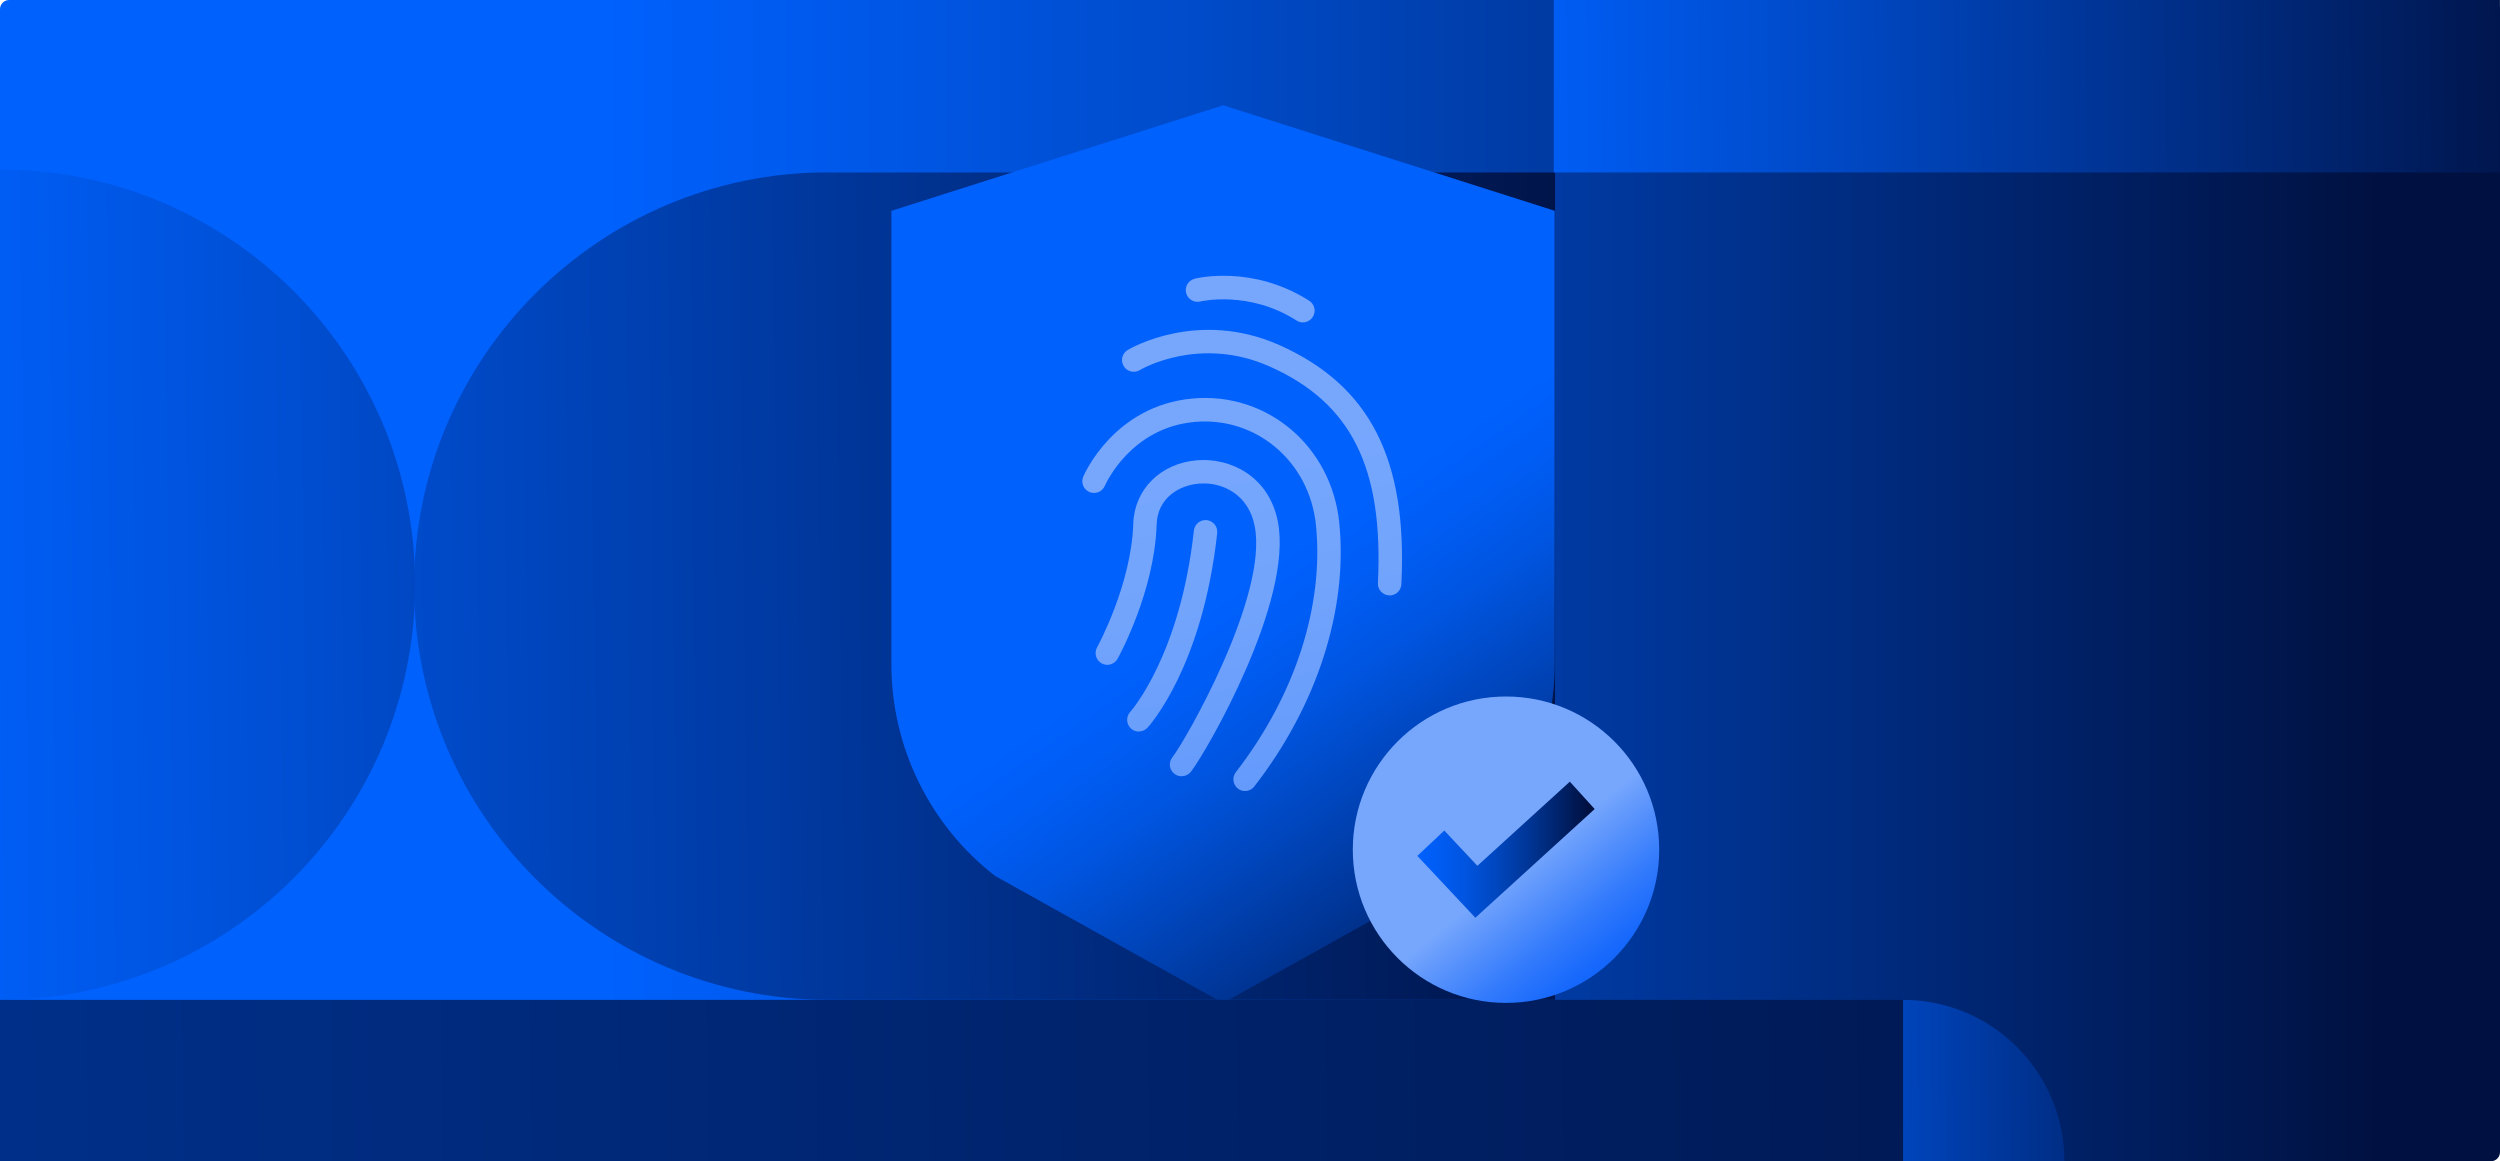
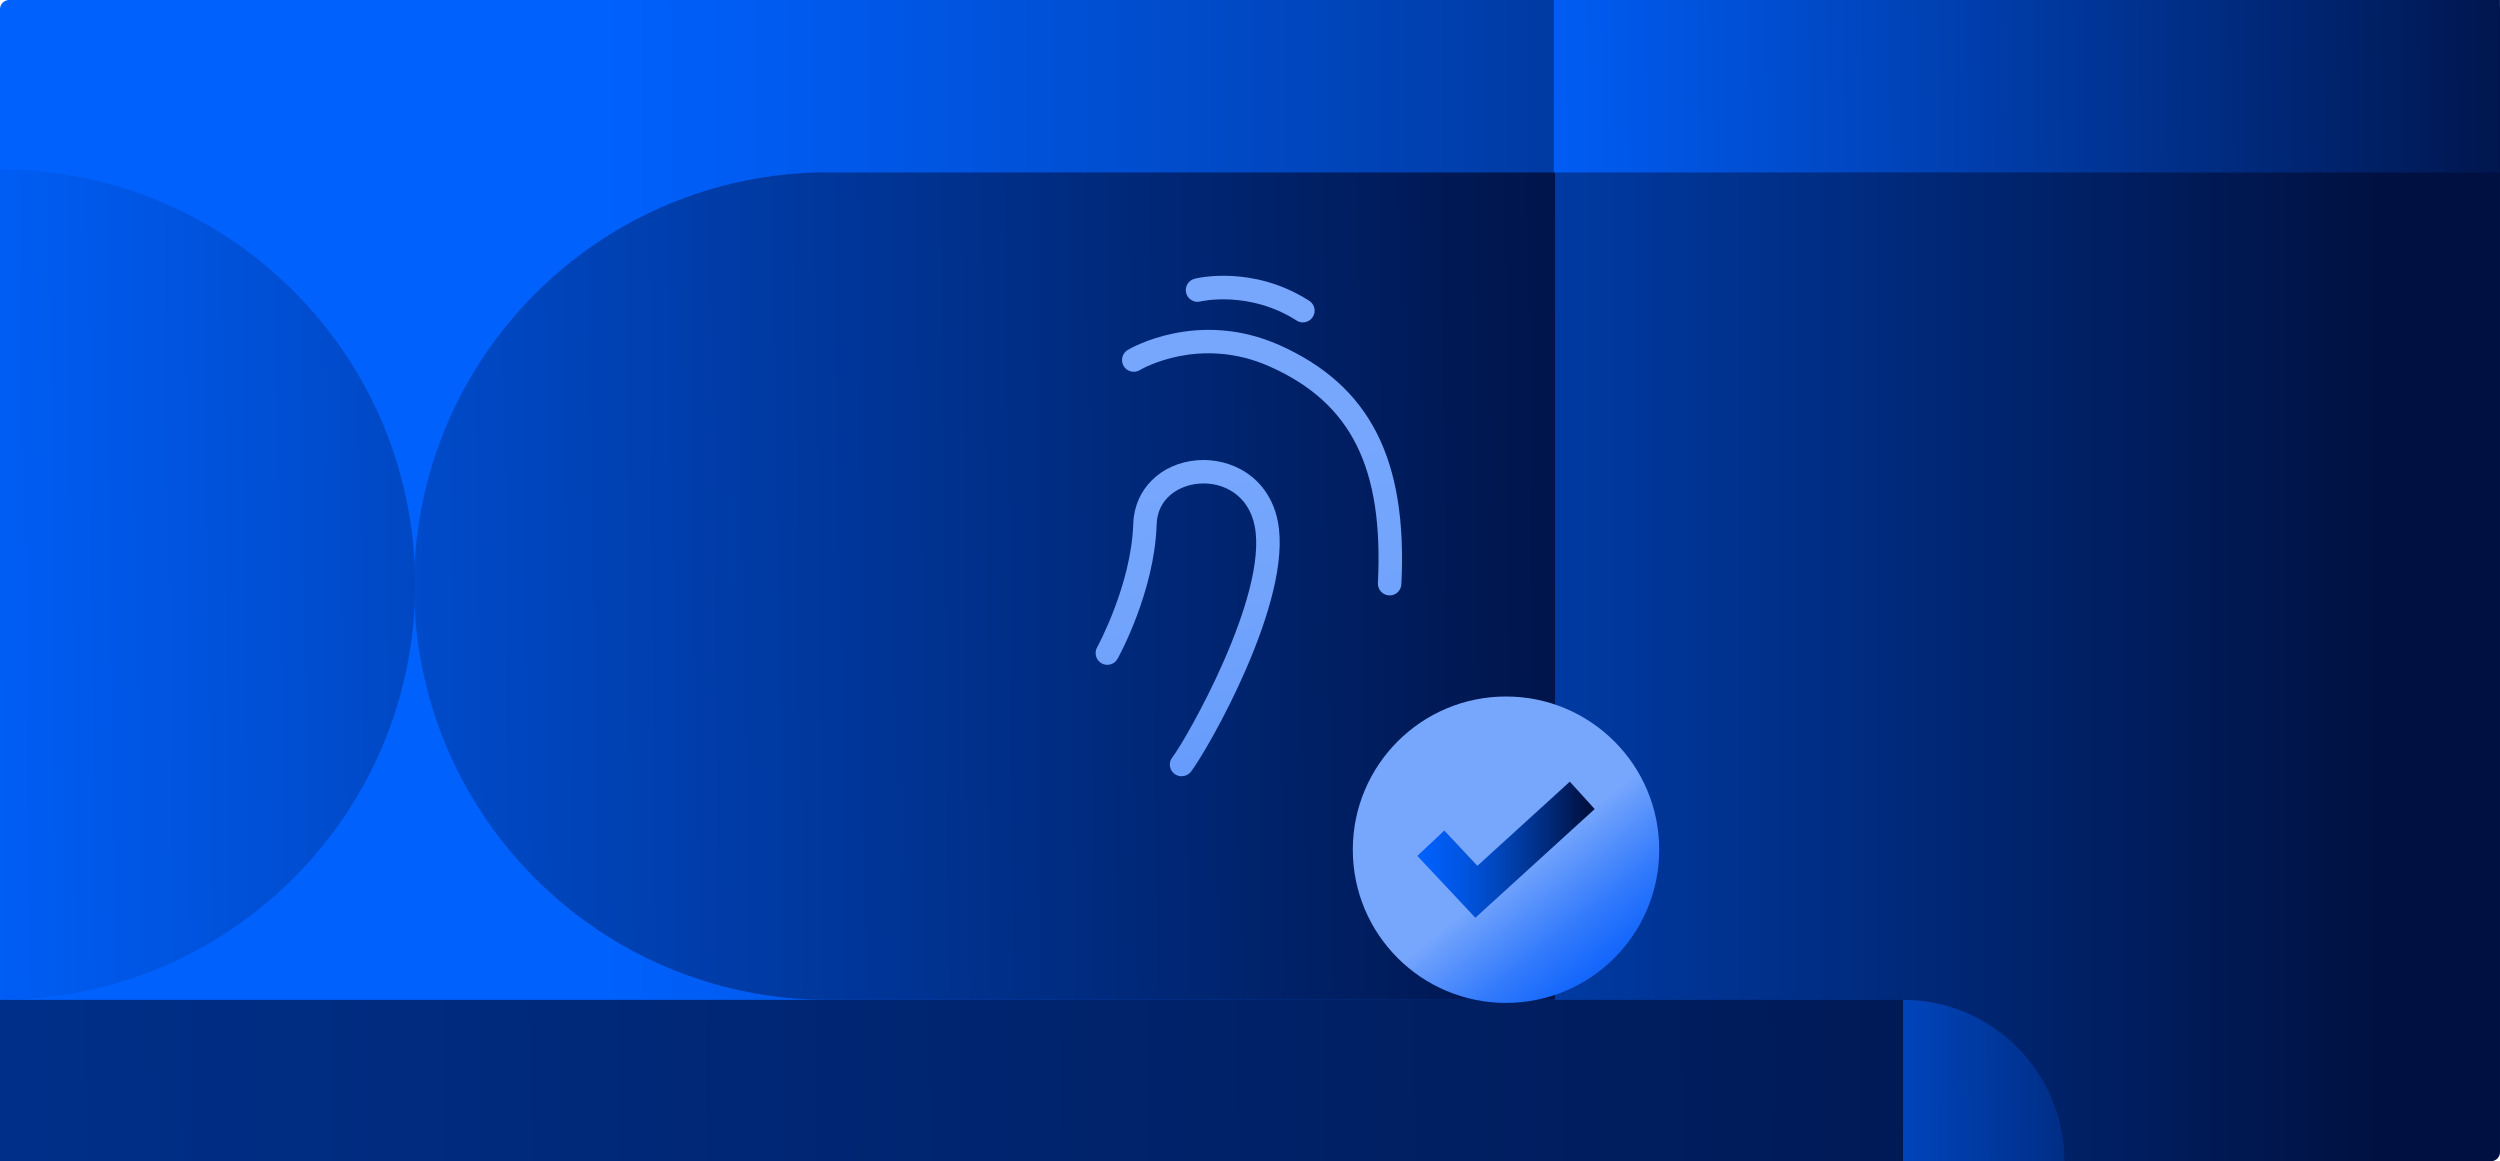
<svg xmlns="http://www.w3.org/2000/svg" xmlns:xlink="http://www.w3.org/1999/xlink" id="Layer_2" viewBox="0 0 319.67 148.49">
  <defs>
    <style>.cls-1{fill:url(#linear-gradient-8);}.cls-2{fill:url(#linear-gradient-7);}.cls-3{fill:url(#linear-gradient-5);}.cls-4{fill:url(#linear-gradient-6);}.cls-5{fill:url(#linear-gradient-9);}.cls-6{fill:url(#linear-gradient-4);}.cls-7{fill:url(#linear-gradient-3);}.cls-8{fill:url(#linear-gradient-2);}.cls-9{fill:url(#linear-gradient);}.cls-10{fill:url(#linear-gradient-10);}.cls-11{fill:url(#linear-gradient-11);}.cls-12{fill:url(#linear-gradient-12);}.cls-13{fill:url(#linear-gradient-13);}.cls-14{fill:url(#linear-gradient-14);}</style>
    <linearGradient id="linear-gradient" x1="0" y1="74.24" x2="319.67" y2="74.24" gradientUnits="userSpaceOnUse">
      <stop offset=".24" stop-color="#0061fd" />
      <stop offset=".32" stop-color="#005aee" />
      <stop offset=".48" stop-color="#004bc9" />
      <stop offset=".7" stop-color="#00318d" />
      <stop offset=".95" stop-color="#001141" />
    </linearGradient>
    <linearGradient id="linear-gradient-2" x1="-52.77" y1="77.21" x2="224.68" y2="74.14" gradientUnits="userSpaceOnUse">
      <stop offset=".15" stop-color="#0061fd" />
      <stop offset=".38" stop-color="#004bcb" />
      <stop offset=".89" stop-color="#00164e" />
      <stop offset=".95" stop-color="#001141" />
    </linearGradient>
    <linearGradient id="linear-gradient-3" x1="111.05" y1="12.66" x2="340.69" y2="10.12" gradientUnits="userSpaceOnUse">
      <stop offset=".35" stop-color="#0061fd" />
      <stop offset=".52" stop-color="#004bcb" />
      <stop offset=".91" stop-color="#00164e" />
      <stop offset=".95" stop-color="#001141" />
    </linearGradient>
    <linearGradient id="linear-gradient-4" x1="173.63" y1="139.06" x2="296.37" y2="137.7" xlink:href="#linear-gradient-3" />
    <linearGradient id="linear-gradient-5" x1="-121.03" y1="76.1" x2="198.21" y2="72.56" xlink:href="#linear-gradient-3" />
    <linearGradient id="linear-gradient-6" x1="129.75" y1="22.99" x2="220.45" y2="153.45" gradientUnits="userSpaceOnUse">
      <stop offset=".37" stop-color="#0061fd" />
      <stop offset=".42" stop-color="#005df5" />
      <stop offset=".48" stop-color="#0055e1" />
      <stop offset=".55" stop-color="#0047c0" />
      <stop offset=".64" stop-color="#003493" />
      <stop offset=".73" stop-color="#001b59" />
      <stop offset=".77" stop-color="#001141" />
    </linearGradient>
    <linearGradient id="linear-gradient-7" x1="-1031.14" y1="150.94" x2="417.46" y2="134.89" xlink:href="#linear-gradient" />
    <linearGradient id="linear-gradient-8" x1="156.31" y1="21.8" x2="195.24" y2="203.47" gradientUnits="userSpaceOnUse">
      <stop offset=".18" stop-color="#77a7fd" />
      <stop offset=".29" stop-color="#72a4fc" />
      <stop offset=".41" stop-color="#659bfc" />
      <stop offset=".54" stop-color="#508dfc" />
      <stop offset=".67" stop-color="#3279fc" />
      <stop offset=".79" stop-color="#0e62fc" />
    </linearGradient>
    <linearGradient id="linear-gradient-9" x1="154.08" y1="22.28" x2="193.01" y2="203.95" xlink:href="#linear-gradient-8" />
    <linearGradient id="linear-gradient-10" x1="146.25" y1="23.95" x2="185.18" y2="205.63" xlink:href="#linear-gradient-8" />
    <linearGradient id="linear-gradient-11" x1="141" y1="25.08" x2="179.93" y2="206.75" xlink:href="#linear-gradient-8" />
    <linearGradient id="linear-gradient-12" x1="138.24" y1="25.67" x2="177.17" y2="207.34" xlink:href="#linear-gradient-8" />
    <linearGradient id="linear-gradient-13" x1="181.09" y1="94.36" x2="205.97" y2="125.31" gradientUnits="userSpaceOnUse">
      <stop offset=".53" stop-color="#77a7fd" />
      <stop offset=".6" stop-color="#649afc" />
      <stop offset=".78" stop-color="#357cfc" />
      <stop offset=".92" stop-color="#1869fc" />
      <stop offset="1" stop-color="#0e62fc" />
    </linearGradient>
    <linearGradient id="linear-gradient-14" x1="181.23" y1="108.65" x2="203.91" y2="108.65" gradientUnits="userSpaceOnUse">
      <stop offset="0" stop-color="#0061fd" />
      <stop offset=".1" stop-color="#005df5" />
      <stop offset=".26" stop-color="#0055e1" />
      <stop offset=".44" stop-color="#0047c0" />
      <stop offset=".64" stop-color="#003493" />
      <stop offset=".87" stop-color="#001b59" />
      <stop offset=".96" stop-color="#001141" />
    </linearGradient>
  </defs>
  <g id="E-book">
    <rect class="cls-9" width="319.67" height="148.49" rx="1.17" ry="1.17" />
    <path class="cls-8" d="M105.85,22.05h92.99v105.79h-92.99c-29.19,0-52.9-23.7-52.9-52.9h0c0-29.19,23.7-52.9,52.9-52.9Z" />
    <rect class="cls-7" x="198.68" width="120.98" height="22.05" />
    <path class="cls-6" d="M263.97,148.49c0-11.4-9.24-20.64-20.64-20.64v20.64h20.64Z" />
    <path class="cls-3" d="M0,21.67c29.32,0,53.08,23.77,53.08,53.08S29.32,127.84,0,127.84V21.67Z" />
-     <path class="cls-4" d="M198.82,26.96l-17.4-5.54-8.55-2.72-16.47-5.24-15.46,4.92-8.55,2.72-18.41,5.86v30.62h0v27.35c0,10.59,4.9,20.59,13.27,27.08l28.43,15.84.78.47.64-.47,28.43-15.83c8.37-6.49,13.27-16.49,13.27-27.08v-25.06h0V26.96Z" />
    <rect class="cls-2" y="127.85" width="243.34" height="20.64" />
    <path class="cls-1" d="M166.61,41.23c-.28,0-.56-.08-.81-.24-6.1-3.9-12.25-2.46-12.31-2.44-.8.2-1.62-.29-1.82-1.09-.2-.8.28-1.61,1.09-1.82.3-.08,7.42-1.8,14.65,2.82.7.45.9,1.37.45,2.07-.29.45-.77.69-1.26.69Z" />
    <path class="cls-5" d="M177.69,76.13s-.05,0-.08,0c-.83-.04-1.46-.75-1.42-1.57.73-14.76-3.4-23.04-13.82-27.69-8.93-3.98-16.33.27-16.64.46-.71.42-1.63.19-2.05-.53-.42-.71-.19-1.63.52-2.05.36-.22,9.01-5.25,19.4-.62,11.58,5.17,16.39,14.6,15.59,30.58-.04.8-.7,1.43-1.5,1.43Z" />
-     <path class="cls-10" d="M159.21,101.15c-.32,0-.65-.1-.92-.31-.65-.51-.77-1.45-.27-2.1,7.55-9.74,11.29-21.25,10.25-31.58-.82-8.14-7.64-13.92-15.53-13.21-8.16.76-11.34,7.88-11.47,8.18-.33.76-1.21,1.11-1.97.78-.76-.33-1.11-1.2-.79-1.96.16-.37,3.97-9.06,13.95-9.99,9.56-.88,17.8,6.09,18.79,15.89,1.12,11.09-2.84,23.38-10.87,33.72-.3.38-.74.58-1.19.58Z" />
    <path class="cls-11" d="M151.09,99.26c-.32,0-.64-.1-.92-.31-.66-.51-.78-1.45-.27-2.1,1.78-2.31,12.26-20.68,10.54-29.56-.79-4.09-4.15-5.69-7.11-5.45-2.63.21-5.33,1.9-5.43,5.21-.27,8.59-4.81,16.85-5,17.19-.4.72-1.32.99-2.04.58-.72-.4-.98-1.31-.58-2.04.04-.08,4.38-7.98,4.63-15.83.14-4.39,3.51-7.73,8.19-8.1,4.16-.33,9.15,1.98,10.3,7.86,1.97,10.16-9.06,29.3-11.11,31.96-.3.38-.74.58-1.19.58Z" />
-     <path class="cls-12" d="M145.63,93.55c-.36,0-.73-.13-1.02-.4-.61-.56-.65-1.51-.09-2.12.11-.12,6.4-7.25,8.14-23.19.09-.82.83-1.42,1.65-1.33.82.09,1.42.83,1.33,1.65-1.86,17.07-8.63,24.58-8.91,24.89-.3.32-.7.48-1.1.48Z" />
    <circle class="cls-13" cx="192.57" cy="108.65" r="19.59" />
    <polygon class="cls-14" points="188.65 117.35 181.23 109.44 184.68 106.2 188.91 110.71 200.73 99.95 203.91 103.45 188.65 117.35" />
  </g>
</svg>